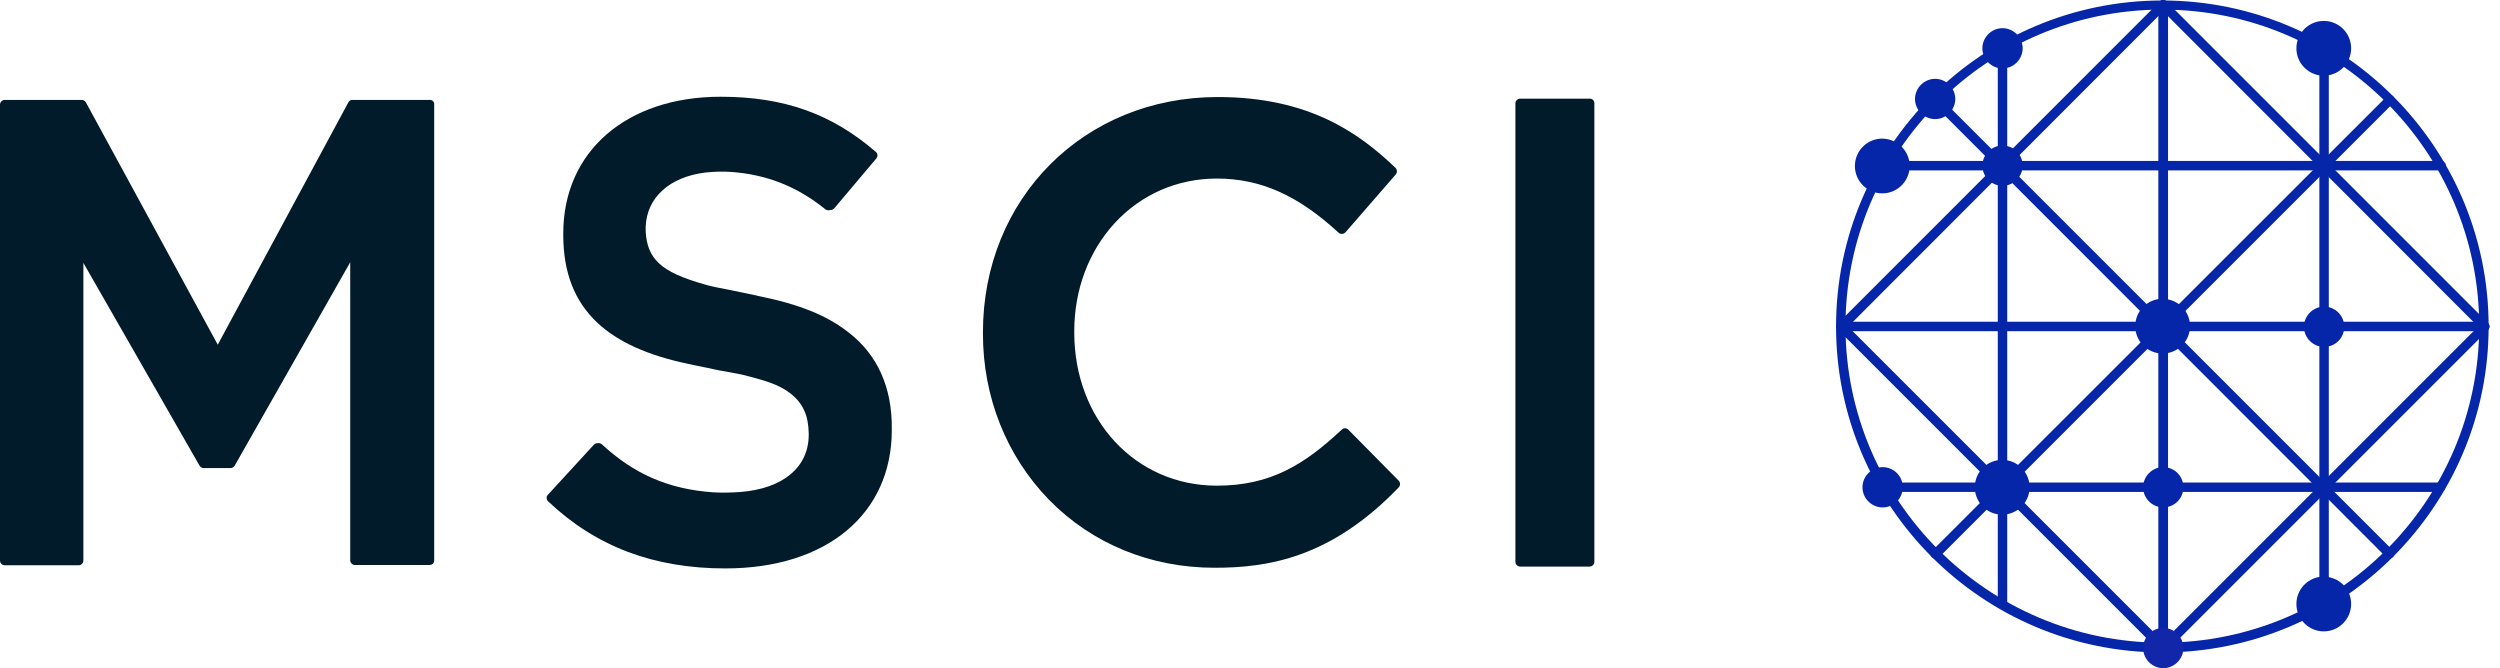
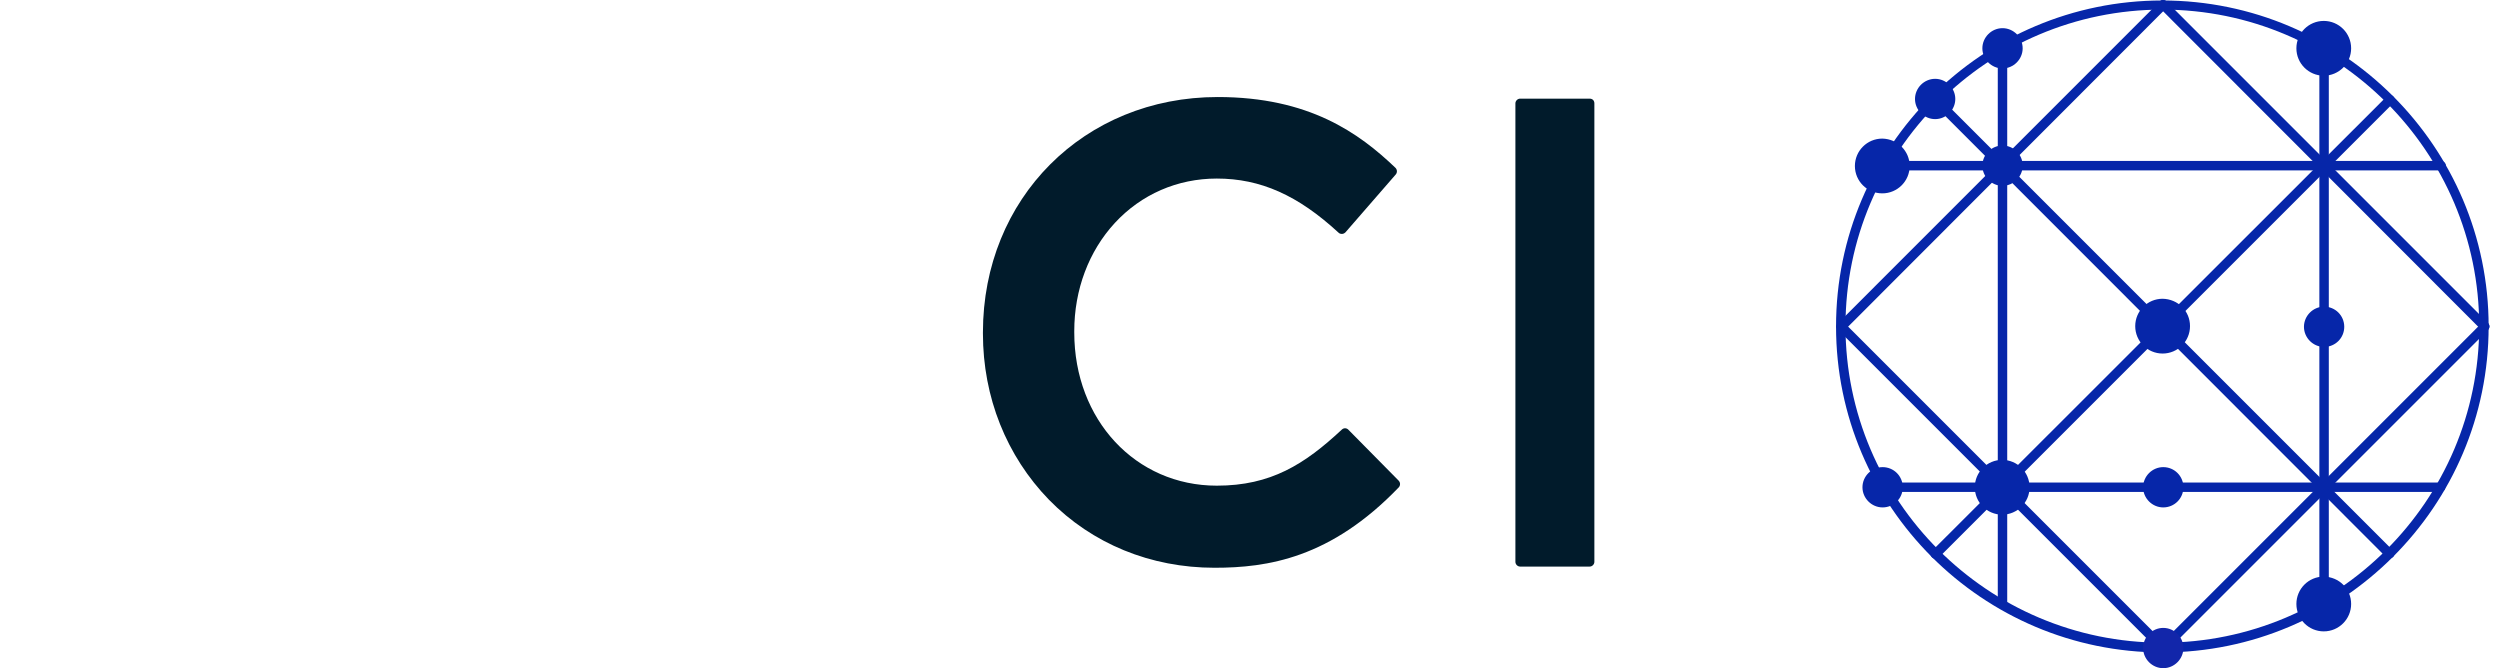
<svg xmlns="http://www.w3.org/2000/svg" width="187" height="50" viewBox="0 0 187 50" fill="none">
  <path d="M178.738 41.766C178.642 41.766 178.549 41.742 178.48 41.673L144.492 7.664C144.351 7.523 144.351 7.31 144.492 7.169C144.633 7.028 144.846 7.028 144.987 7.169L178.996 41.178C179.137 41.319 179.137 41.532 178.996 41.673C178.924 41.721 178.831 41.766 178.738 41.766Z" fill="#0626A9" />
  <path d="M144.774 41.79C144.678 41.79 144.585 41.766 144.516 41.697C144.375 41.556 144.375 41.343 144.516 41.202L178.525 7.215C178.666 7.074 178.878 7.074 179.019 7.215C179.16 7.356 179.16 7.568 179.019 7.709L145.032 41.697C144.96 41.768 144.867 41.79 144.774 41.79Z" fill="#0626A9" />
-   <path d="M161.814 48.827C161.626 48.827 161.461 48.662 161.461 48.474V0.366C161.461 0.177 161.626 0.013 161.814 0.013C162.003 0.013 162.168 0.177 162.168 0.366V48.474C162.168 48.662 162.003 48.827 161.814 48.827Z" fill="#0626A9" />
-   <path d="M185.868 24.773H137.736C137.548 24.773 137.383 24.608 137.383 24.42C137.383 24.231 137.548 24.066 137.736 24.066H185.844C186.033 24.066 186.197 24.231 186.197 24.42C186.197 24.608 186.056 24.773 185.868 24.773Z" fill="#0626A9" />
  <path d="M182.599 12.745H140.822C140.634 12.745 140.469 12.58 140.469 12.392C140.469 12.203 140.634 12.038 140.822 12.038H182.599C182.788 12.038 182.953 12.203 182.953 12.392C182.953 12.58 182.788 12.745 182.599 12.745Z" fill="#0626A9" />
  <path d="M182.552 36.799H140.822C140.634 36.799 140.469 36.634 140.469 36.446C140.469 36.257 140.634 36.092 140.822 36.092H182.552C182.74 36.092 182.905 36.257 182.905 36.446C182.905 36.634 182.764 36.799 182.552 36.799Z" fill="#0626A9" />
-   <path d="M161.814 48.827C161.626 48.827 161.461 48.662 161.461 48.474V0.366C161.461 0.177 161.626 0.013 161.814 0.013C162.003 0.013 162.168 0.177 162.168 0.366V48.474C162.168 48.662 162.003 48.827 161.814 48.827Z" fill="#0626A9" />
  <path d="M149.787 45.532C149.598 45.532 149.434 45.367 149.434 45.178V3.542C149.434 3.353 149.598 3.189 149.787 3.189C149.976 3.189 150.14 3.353 150.14 3.542V45.178C150.14 45.391 149.976 45.532 149.787 45.532Z" fill="#0626A9" />
  <path d="M173.842 45.532C173.653 45.532 173.488 45.367 173.488 45.178V3.614C173.488 3.425 173.653 3.26 173.842 3.26C174.03 3.26 174.195 3.425 174.195 3.614V45.178C174.195 45.391 174.03 45.532 173.842 45.532Z" fill="#0626A9" />
  <path d="M185.869 24.773C185.776 24.773 185.68 24.749 185.611 24.68L161.555 0.6C161.414 0.459 161.414 0.247 161.555 0.106C161.696 -0.035 161.908 -0.035 162.049 0.106L186.103 24.16C186.244 24.3 186.244 24.513 186.103 24.654C186.031 24.725 185.962 24.771 185.867 24.771" fill="#0626A9" />
  <path d="M161.814 48.827C161.719 48.827 161.626 48.803 161.554 48.734L137.5 24.68C137.359 24.539 137.359 24.327 137.5 24.186C137.641 24.045 137.854 24.045 137.995 24.186L162.048 48.24C162.189 48.38 162.189 48.593 162.048 48.734C161.977 48.806 161.884 48.827 161.814 48.827Z" fill="#0626A9" />
  <path d="M161.815 48.827C161.72 48.827 161.627 48.803 161.555 48.734C161.414 48.593 161.414 48.38 161.555 48.24L185.609 24.186C185.75 24.045 185.962 24.045 186.103 24.186C186.244 24.327 186.244 24.539 186.103 24.68L162.049 48.734C161.978 48.806 161.884 48.827 161.815 48.827Z" fill="#0626A9" />
  <path d="M137.735 24.773C137.639 24.773 137.546 24.749 137.477 24.68C137.336 24.539 137.336 24.327 137.477 24.186L161.554 0.106C161.695 -0.035 161.908 -0.035 162.049 0.106C162.19 0.247 162.19 0.459 162.049 0.6L137.995 24.678C137.923 24.725 137.83 24.771 137.737 24.771" fill="#0626A9" />
  <path d="M161.743 48.803C148.28 48.803 137.336 37.859 137.336 24.42C137.336 10.98 148.28 0.036 161.743 0.036C175.206 0.036 186.15 10.98 186.15 24.42C186.15 37.859 175.206 48.803 161.743 48.803ZM161.743 0.719C148.681 0.719 138.043 11.358 138.043 24.396C138.043 37.434 148.681 48.072 161.743 48.072C174.805 48.072 185.444 37.458 185.444 24.396C185.444 11.334 174.805 0.719 161.743 0.719Z" fill="#0626A9" />
  <path d="M163.813 24.396C163.813 25.525 162.896 26.445 161.764 26.445C160.632 26.445 159.715 25.528 159.715 24.396C159.715 23.264 160.632 22.347 161.764 22.347C162.917 22.371 163.813 23.264 163.813 24.396Z" fill="#0626A9" />
  <path d="M163.318 36.448C163.318 37.296 162.635 37.955 161.811 37.955C160.988 37.955 160.305 37.272 160.305 36.448C160.305 35.624 160.988 34.941 161.811 34.941C162.635 34.941 163.318 35.6 163.318 36.448Z" fill="#0626A9" />
  <path d="M151.295 12.392C151.295 13.216 150.612 13.899 149.788 13.899C148.964 13.899 148.281 13.216 148.281 12.392C148.281 11.568 148.964 10.885 149.788 10.885C150.612 10.885 151.295 11.544 151.295 12.392Z" fill="#0626A9" />
  <path d="M151.813 36.448C151.813 37.577 150.896 38.497 149.764 38.497C148.632 38.497 147.715 37.58 147.715 36.448C147.715 35.316 148.632 34.399 149.764 34.399C150.896 34.399 151.813 35.318 151.813 36.448Z" fill="#0626A9" />
  <path d="M163.318 48.474C163.318 49.297 162.635 49.98 161.811 49.98C160.988 49.98 160.305 49.297 160.305 48.474C160.305 47.65 160.988 46.967 161.811 46.967C162.635 46.967 163.318 47.65 163.318 48.474Z" fill="#1226AA" />
  <path d="M175.865 45.178C175.865 46.308 174.948 47.227 173.818 47.227C172.689 47.227 171.77 46.31 171.77 45.178C171.77 44.046 172.687 43.129 173.818 43.129C174.972 43.153 175.865 44.046 175.865 45.178Z" fill="#0626A9" />
  <path d="M142.326 36.448C142.326 37.296 141.643 37.955 140.819 37.955C139.995 37.955 139.312 37.272 139.312 36.448C139.312 35.624 139.995 34.941 140.819 34.941C141.643 34.941 142.326 35.6 142.326 36.448Z" fill="#0626A9" />
  <path d="M175.865 3.614C175.865 4.743 174.948 5.662 173.818 5.662C172.689 5.662 171.77 4.745 171.77 3.614C171.77 2.482 172.687 1.565 173.818 1.565C174.95 1.565 175.865 2.482 175.865 3.614Z" fill="#0626A9" />
  <path d="M142.844 12.416C142.844 13.545 141.927 14.464 140.795 14.464C139.663 14.464 138.746 13.547 138.746 12.416C138.746 11.284 139.663 10.367 140.795 10.367C141.948 10.391 142.844 11.308 142.844 12.416Z" fill="#0626A9" />
  <path d="M175.35 24.444C175.35 25.291 174.667 25.951 173.843 25.951C173.019 25.951 172.336 25.267 172.336 24.444C172.336 23.62 173.019 22.937 173.843 22.937C174.667 22.937 175.35 23.596 175.35 24.444Z" fill="#0626A9" />
  <path d="M146.256 7.403C146.256 8.227 145.573 8.91 144.749 8.91C143.925 8.91 143.242 8.227 143.242 7.403C143.242 6.579 143.925 5.896 144.749 5.896C145.573 5.896 146.256 6.579 146.256 7.403Z" fill="#0626A9" />
-   <path d="M32.151 7.473H26.361C26.22 7.473 26.103 7.544 26.055 7.661L16.288 25.783L6.426 7.661C6.354 7.544 6.237 7.473 6.12 7.473H0.353C0.165 7.473 0 7.637 0 7.826V41.931C0 42.119 0.165 42.284 0.353 42.284H5.884C6.073 42.284 6.237 42.119 6.237 41.931V19.665L14.922 34.824C14.994 34.941 15.111 35.013 15.228 35.013H17.253C17.37 35.013 17.489 34.941 17.559 34.824L26.196 19.62V41.909C26.196 42.098 26.361 42.263 26.549 42.263H32.127C32.223 42.263 32.316 42.215 32.385 42.169C32.457 42.098 32.478 42.005 32.478 41.911V7.826C32.502 7.613 32.338 7.473 32.149 7.473" fill="#011B2B" />
  <path d="M118.906 7.379H113.705C113.516 7.379 113.352 7.544 113.352 7.733V42.026C113.352 42.215 113.516 42.38 113.705 42.38H118.906C119.095 42.38 119.259 42.215 119.259 42.026V7.733C119.259 7.52 119.118 7.379 118.906 7.379Z" fill="#011B2B" />
  <path d="M104.622 35.954L100.856 32.14C100.715 31.999 100.503 31.999 100.362 32.14C97.584 34.729 95.065 36.328 91.018 36.328C84.945 36.328 80.355 31.409 80.355 24.866V24.773C80.355 21.666 81.439 18.794 83.39 16.676C85.368 14.534 88.073 13.356 91.015 13.356C94.287 13.356 97.088 14.605 100.123 17.404C100.194 17.476 100.288 17.497 100.381 17.497C100.474 17.497 100.569 17.449 100.639 17.38L104.404 13.048C104.521 12.908 104.521 12.695 104.381 12.554C101.651 9.942 97.907 7.258 91.082 7.258C81.079 7.258 73.523 14.837 73.523 24.862V24.957C73.523 29.712 75.288 34.112 78.466 37.384C81.69 40.679 86.07 42.468 90.846 42.468C94.8 42.468 99.531 41.761 104.638 36.443C104.755 36.302 104.755 36.09 104.615 35.949" fill="#011B2B" />
-   <path d="M63.504 24.89C61.88 23.596 59.762 22.748 56.701 22.137C56.677 22.137 56.608 22.113 56.536 22.089C56.489 22.089 56.443 22.065 56.395 22.065C56.09 21.996 55.407 21.853 54.7 21.712C53.948 21.571 53.148 21.406 52.911 21.334C51.051 20.816 49.946 20.322 49.286 19.687C48.651 19.099 48.346 18.321 48.298 17.311V16.934C48.391 14.768 50.087 13.237 52.747 12.908C53.406 12.838 54.041 12.814 54.676 12.86C57.36 13.048 59.643 13.965 61.713 15.637C61.806 15.73 61.995 15.754 62.115 15.709H62.138C62.232 15.709 62.327 15.661 62.396 15.591L65.551 11.85C65.668 11.709 65.668 11.472 65.503 11.355C62.208 8.506 58.63 7.236 53.9 7.236C46.863 7.236 42.132 11.331 42.132 17.452V17.569C42.132 20.394 42.98 22.536 44.675 24.136C46.206 25.571 48.441 26.583 51.479 27.218C51.667 27.266 52.138 27.359 52.608 27.455C52.938 27.526 53.243 27.572 53.384 27.62C53.597 27.667 54.067 27.761 54.514 27.832C54.939 27.904 55.361 27.997 55.502 28.021C57.198 28.444 58.303 28.773 59.127 29.432C60.068 30.163 60.469 31.08 60.493 32.422V32.515C60.493 34.939 58.588 36.539 55.409 36.799C55.056 36.823 54.678 36.847 54.304 36.847C53.974 36.847 53.645 36.847 53.315 36.823C50.02 36.586 47.455 35.481 45.031 33.246C44.938 33.153 44.795 33.129 44.702 33.153H44.678C44.582 33.153 44.489 33.2 44.417 33.27L40.981 37.011C40.84 37.152 40.864 37.365 41.005 37.506C44.582 40.894 48.914 42.518 54.256 42.518C61.835 42.518 66.707 38.447 66.707 32.161V32.068C66.731 28.985 65.649 26.562 63.507 24.89" fill="#011B2B" />
  <path d="M151.295 3.614C151.295 4.437 150.612 5.12 149.788 5.12C148.964 5.12 148.281 4.437 148.281 3.614C148.281 2.79 148.964 2.107 149.788 2.107C150.612 2.107 151.295 2.79 151.295 3.614Z" fill="#0626A9" />
</svg>